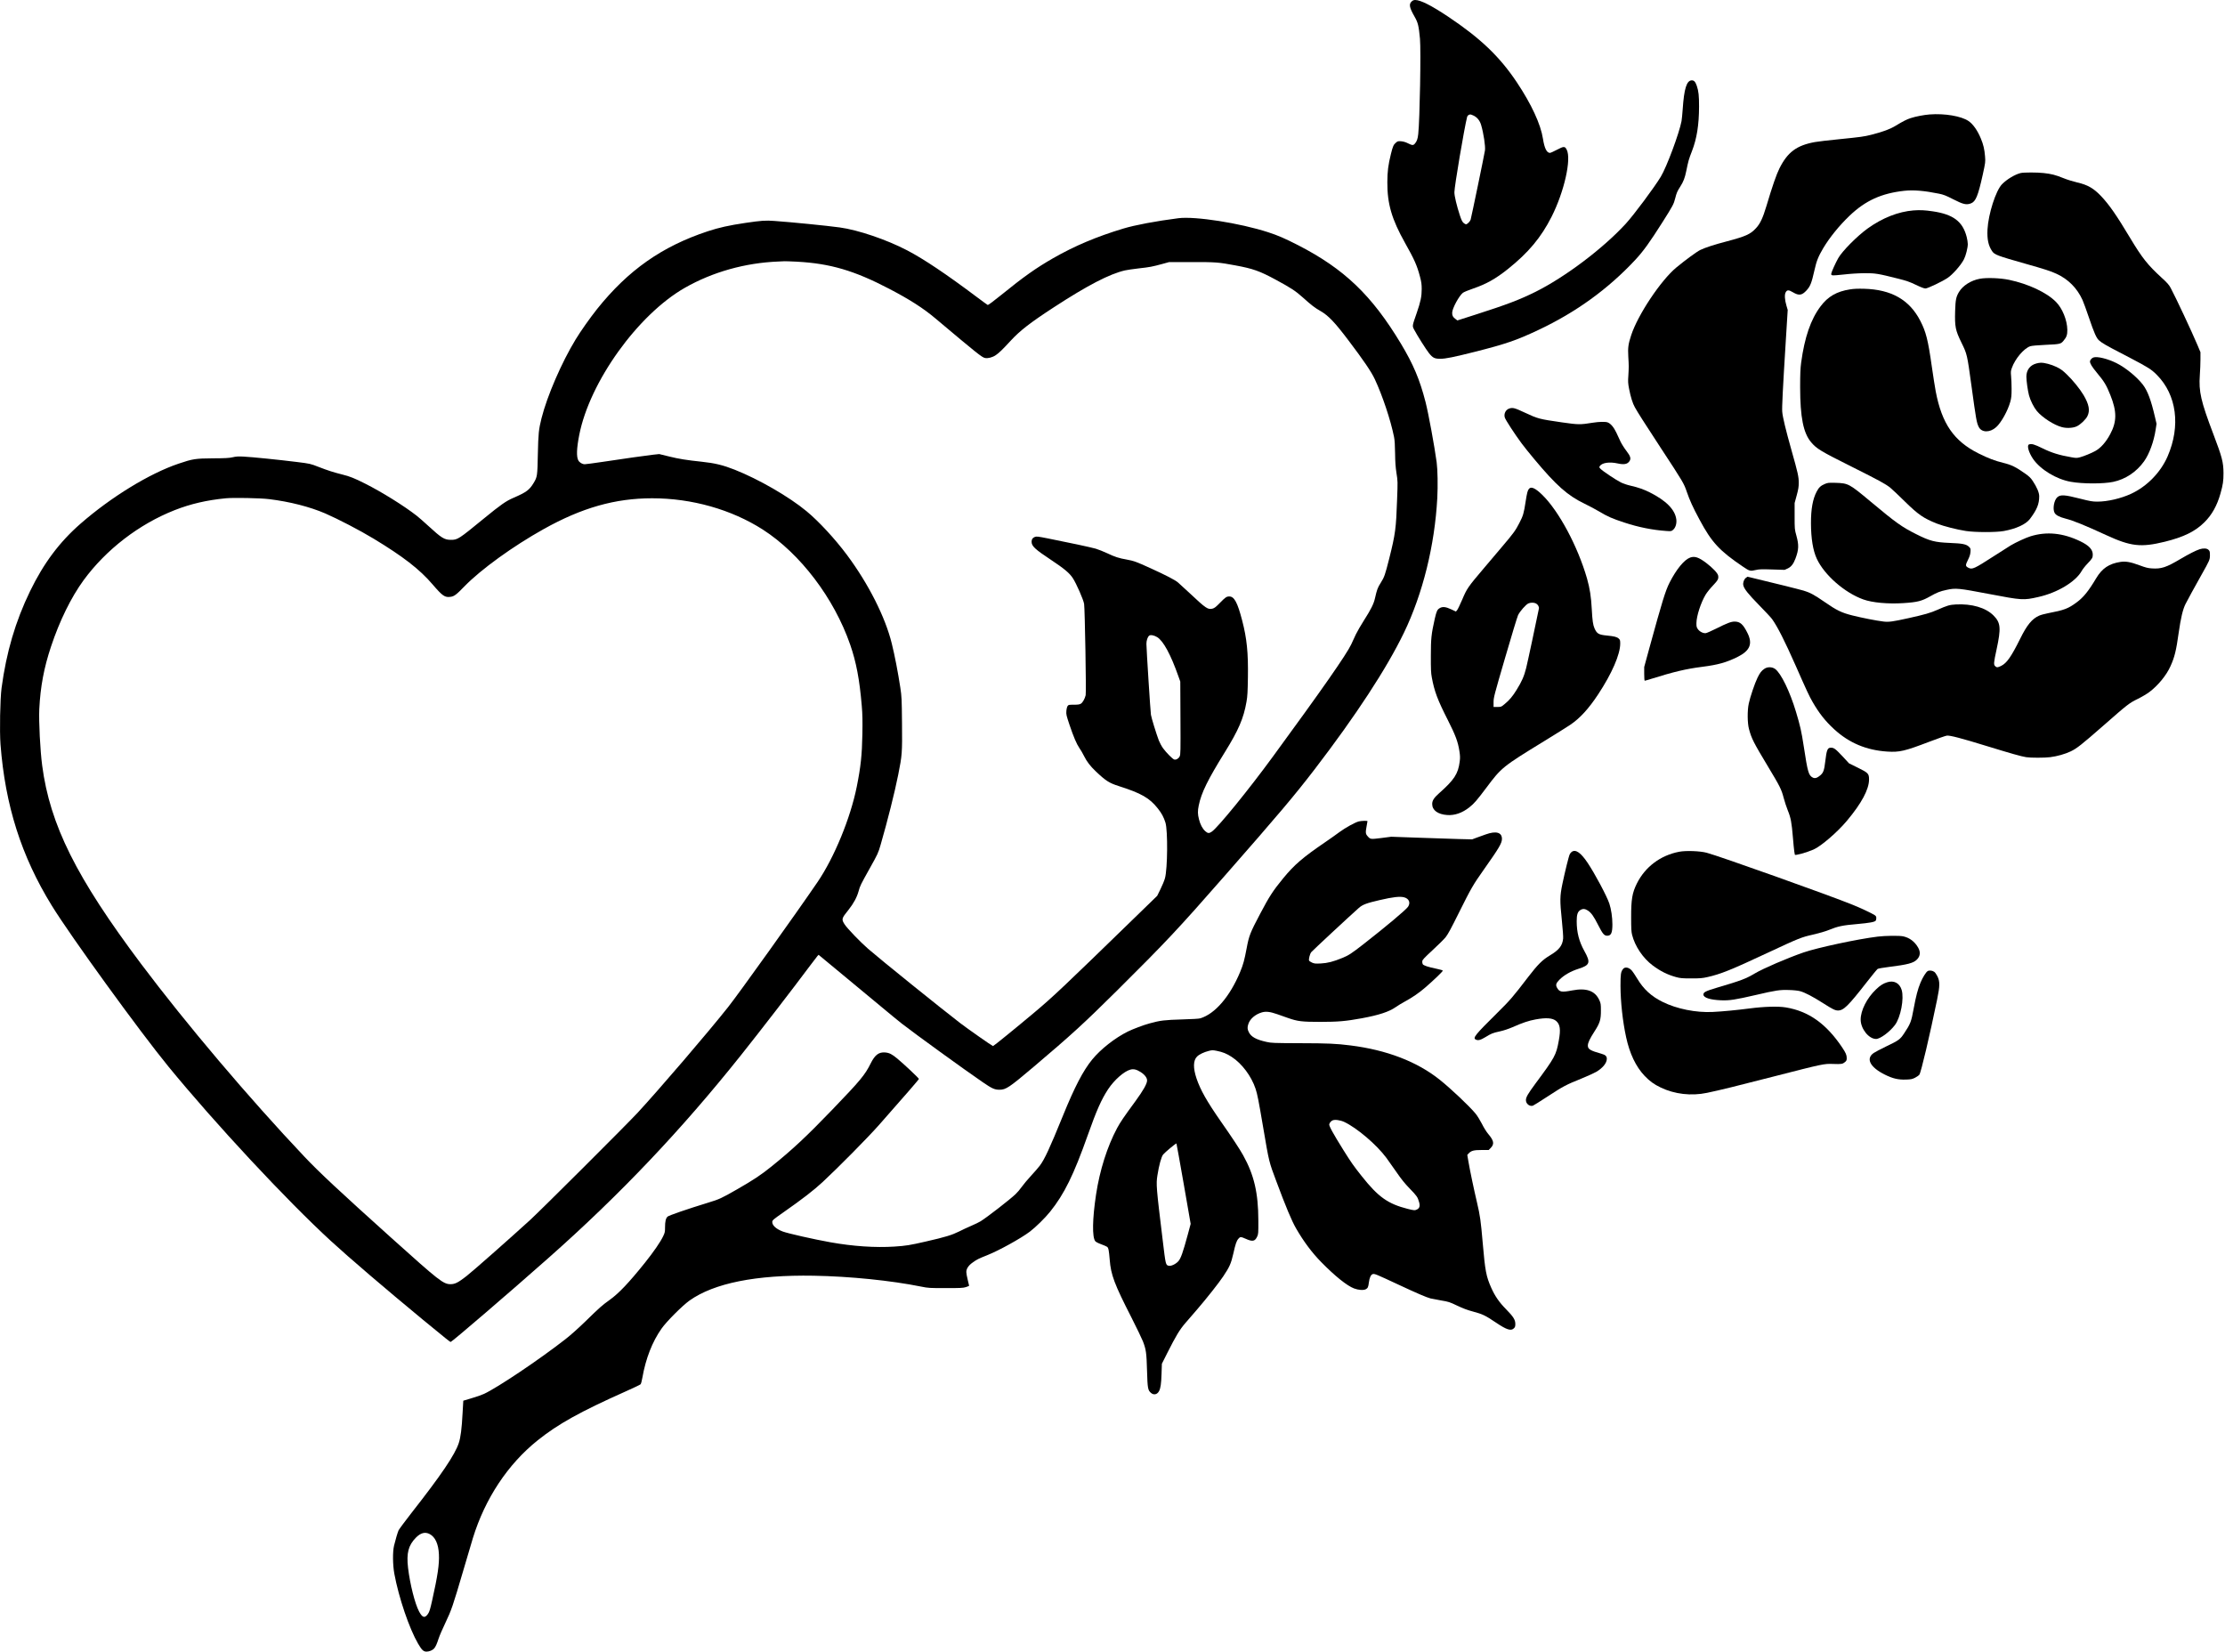
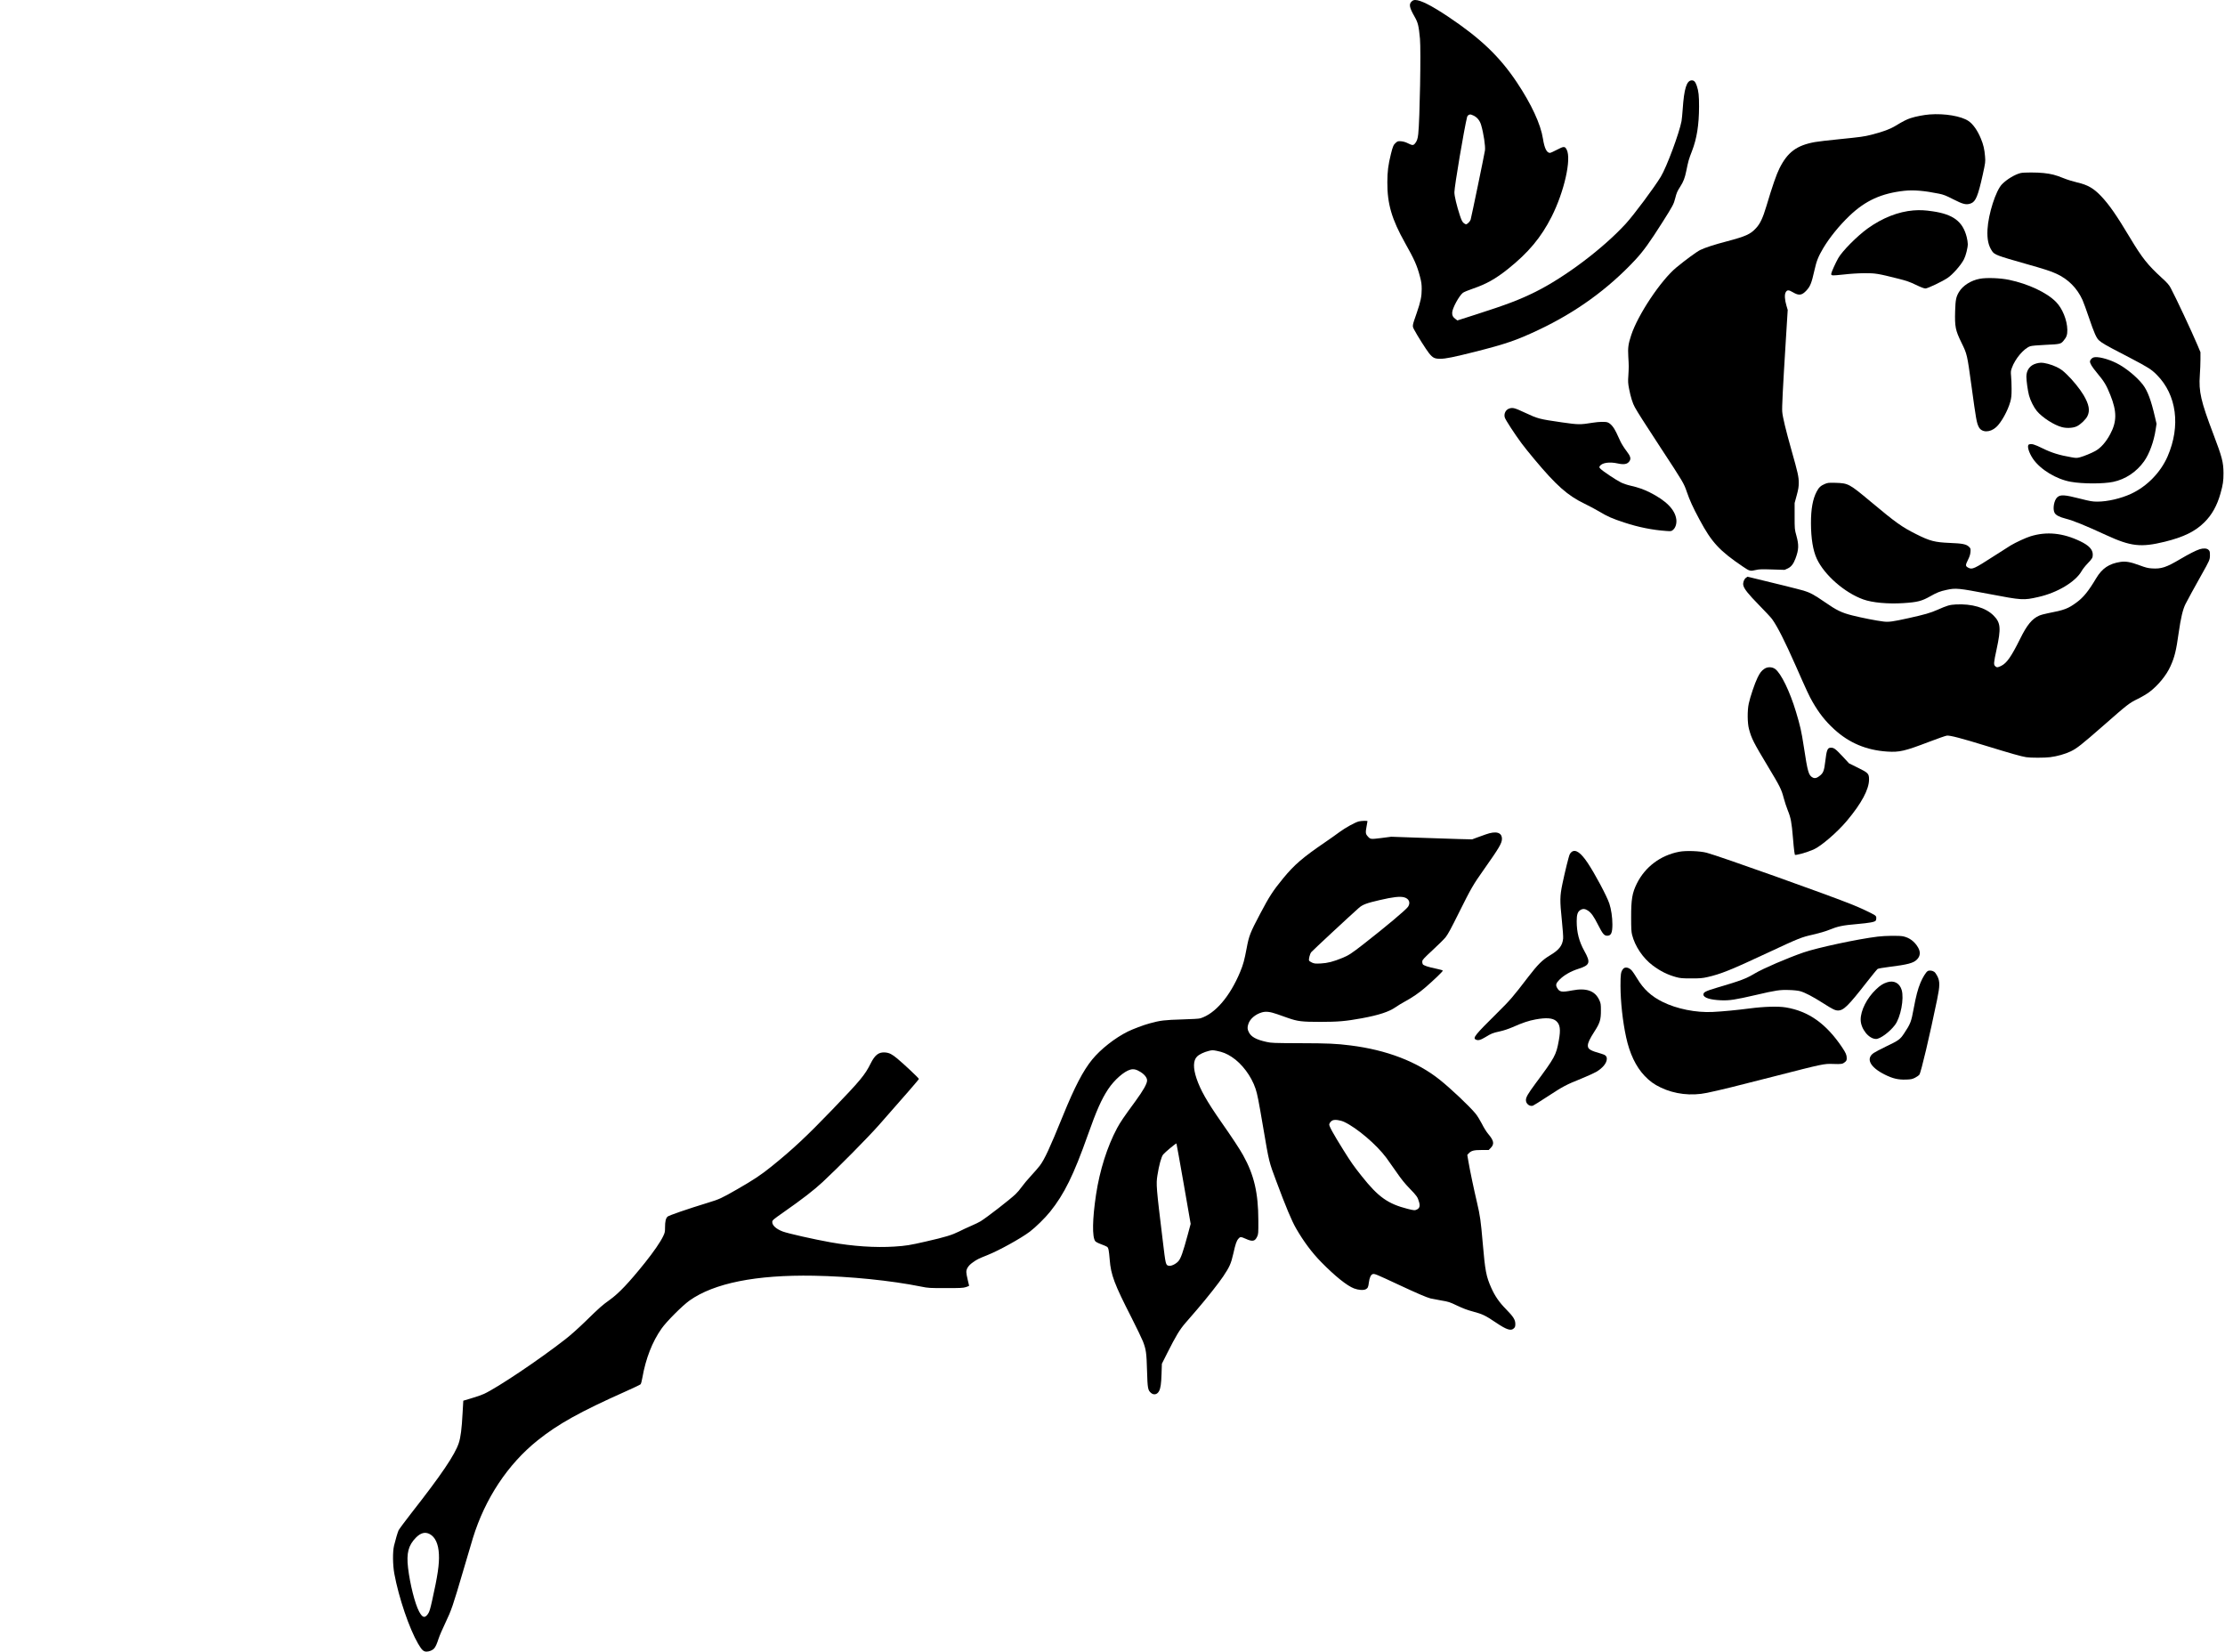
<svg xmlns="http://www.w3.org/2000/svg" version="1.0" width="3988pt" height="2960pt" viewBox="0 0 3988 2960" preserveAspectRatio="xMidYMid meet">
  <g transform="translate(0,2960) scale(0.1,-0.1)" fill="#000000" stroke="none">
    <path d="M25299 29571 c-49 -49 -37 -108 56 -271 61 -107 74 -162 96 -395 19 -208 -3 -1448 -31 -1707 -9 -88 -26 -135 -63 -175 -27 -30 -46 -29 -120 8 -41 21 -82 33 -122 37 -55 4 -64 2 -93 -23 -45 -37 -56 -63 -91 -201 -50 -203 -64 -313 -65 -509 -2 -389 79 -664 318 -1090 167 -296 215 -405 267 -603 25 -95 31 -137 31 -222 0 -133 -19 -225 -88 -425 -84 -241 -83 -234 -48 -302 53 -102 214 -356 267 -423 68 -84 100 -100 201 -100 98 0 244 30 621 125 557 141 746 206 1138 391 674 317 1252 736 1739 1259 143 154 255 309 490 680 181 286 198 318 223 419 25 99 36 126 92 213 57 90 81 152 107 279 37 182 45 209 102 356 87 224 126 469 127 798 0 194 -8 276 -40 370 -25 73 -49 100 -89 100 -93 0 -139 -146 -164 -515 -6 -88 -16 -185 -21 -215 -41 -218 -266 -822 -371 -996 -116 -192 -483 -685 -628 -843 -408 -445 -1088 -957 -1620 -1222 -285 -141 -510 -227 -1062 -404 l-337 -108 -35 27 c-46 34 -59 60 -58 112 1 77 124 304 193 357 19 14 102 48 184 76 234 80 402 174 620 348 368 293 598 568 786 941 225 446 357 1030 270 1199 -32 64 -51 64 -175 -1 -58 -31 -115 -56 -125 -56 -58 0 -99 82 -126 254 -40 259 -207 620 -468 1011 -309 462 -649 787 -1235 1179 -298 198 -491 296 -587 296 -27 0 -44 -8 -66 -29z m1107 -2040 c69 -31 119 -92 142 -174 44 -150 78 -380 68 -452 -8 -62 -245 -1205 -257 -1242 -11 -34 -61 -83 -84 -83 -7 0 -27 11 -43 25 -22 19 -38 51 -65 132 -57 174 -100 352 -99 418 1 108 175 1138 228 1350 6 24 32 43 59 44 6 0 28 -8 51 -18z" />
    <path d="M34585 27549 c-101 -8 -248 -36 -340 -66 -67 -21 -143 -60 -262 -133 -102 -63 -233 -112 -438 -164 -139 -35 -186 -41 -581 -81 -192 -19 -387 -42 -434 -51 -327 -59 -490 -180 -636 -472 -53 -105 -127 -318 -234 -677 -63 -211 -112 -315 -186 -394 -101 -110 -183 -146 -525 -237 -224 -59 -380 -109 -474 -154 -62 -30 -263 -177 -429 -314 -277 -229 -692 -851 -810 -1216 -52 -158 -60 -223 -51 -380 10 -169 10 -187 1 -340 -8 -109 -6 -139 13 -239 28 -144 64 -261 104 -331 57 -102 160 -263 462 -725 407 -620 416 -636 469 -791 52 -151 109 -277 226 -494 219 -410 358 -560 778 -844 124 -84 130 -85 239 -60 56 13 105 14 289 8 l221 -7 55 25 c61 28 103 81 139 177 60 160 63 243 17 410 -32 115 -32 118 -32 351 l0 235 37 136 c30 110 37 154 37 225 0 111 -15 178 -130 584 -102 362 -158 592 -166 690 -7 74 10 405 62 1245 l36 580 -22 75 c-31 104 -37 197 -16 238 26 50 54 50 133 3 106 -63 159 -55 240 32 70 75 93 135 144 362 37 168 69 247 158 398 115 192 288 406 473 582 284 271 573 402 983 446 164 17 353 2 618 -52 83 -17 124 -33 255 -100 180 -92 236 -105 318 -74 86 33 127 132 212 515 48 220 49 227 41 327 -10 128 -30 212 -74 318 -60 146 -140 260 -222 316 -128 88 -429 139 -698 118z" />
    <path d="M36218 26499 c-101 -24 -250 -113 -335 -201 -111 -114 -245 -533 -260 -811 -9 -176 16 -291 84 -390 43 -62 93 -81 591 -222 350 -99 459 -134 560 -181 212 -97 370 -256 468 -470 19 -43 69 -180 111 -304 41 -124 92 -261 113 -306 66 -139 48 -126 635 -431 317 -166 376 -203 473 -301 356 -358 430 -916 193 -1462 -126 -288 -370 -538 -655 -670 -181 -84 -423 -140 -602 -140 -90 0 -126 6 -319 55 -270 69 -344 73 -400 24 -59 -52 -87 -208 -50 -279 22 -42 86 -76 199 -105 143 -37 346 -120 724 -294 443 -204 622 -225 1052 -120 341 84 546 185 712 350 135 134 226 299 287 515 45 160 54 225 54 364 -1 195 -25 287 -180 695 -226 595 -266 767 -244 1064 6 83 11 209 11 280 l0 129 -54 129 c-101 239 -391 858 -481 1025 -29 54 -61 90 -163 183 -249 229 -345 349 -562 710 -245 409 -374 594 -517 746 -136 144 -243 206 -431 249 -70 16 -184 51 -252 79 -141 57 -213 75 -352 90 -114 13 -357 13 -410 0z" />
    <path d="M34296 25829 c-271 -22 -555 -133 -820 -323 -188 -135 -459 -408 -529 -534 -46 -82 -116 -236 -123 -270 -5 -25 -2 -30 20 -36 14 -3 108 3 208 15 111 13 254 22 363 23 200 1 242 -6 615 -100 143 -36 200 -56 310 -109 89 -43 147 -65 171 -65 39 0 288 118 394 187 92 60 245 234 297 338 33 65 68 205 68 270 0 29 -9 86 -20 129 -71 277 -241 405 -610 459 -141 21 -226 25 -344 16z" />
-     <path d="M21120 25689 c-405 -52 -780 -123 -985 -185 -478 -144 -874 -311 -1260 -532 -305 -175 -528 -332 -934 -662 -127 -103 -229 -179 -237 -176 -7 3 -93 65 -191 139 -554 416 -953 683 -1253 840 -367 192 -883 367 -1210 411 -235 32 -847 93 -1166 116 -165 12 -230 8 -524 -35 -291 -43 -475 -84 -675 -150 -820 -271 -1425 -696 -1983 -1393 -127 -160 -292 -393 -385 -546 -251 -413 -509 -1008 -611 -1411 -50 -200 -58 -271 -66 -645 -8 -392 -10 -406 -75 -515 -76 -126 -131 -167 -360 -266 -137 -59 -228 -123 -530 -370 -458 -375 -472 -384 -595 -384 -117 1 -165 31 -410 256 -74 68 -164 147 -200 175 -229 179 -629 428 -930 579 -182 92 -271 128 -402 160 -164 41 -262 73 -425 136 -151 59 -152 59 -390 89 -319 40 -810 90 -958 97 -95 5 -136 2 -195 -12 -61 -14 -128 -18 -350 -19 -316 -2 -367 -10 -620 -96 -519 -175 -1207 -596 -1755 -1074 -379 -330 -663 -710 -906 -1211 -263 -541 -426 -1098 -511 -1735 -26 -198 -37 -776 -19 -1011 84 -1094 373 -2003 919 -2889 342 -555 1573 -2252 2091 -2885 839 -1024 2115 -2394 2911 -3125 325 -299 986 -864 1650 -1412 428 -352 486 -398 498 -398 21 0 1086 914 1757 1509 1282 1135 2377 2289 3448 3633 347 435 912 1167 1241 1608 60 80 118 155 128 167 l20 21 436 -361 c241 -198 556 -460 702 -582 146 -122 306 -253 355 -291 227 -177 1131 -832 1446 -1047 169 -116 215 -137 303 -137 116 0 172 38 611 409 680 576 902 779 1494 1366 879 873 1097 1105 1920 2045 992 1131 1260 1449 1622 1920 744 970 1295 1813 1604 2453 336 698 550 1560 596 2407 12 223 7 509 -11 646 -40 293 -146 870 -199 1078 -104 405 -219 677 -444 1051 -522 866 -1015 1337 -1843 1762 -233 119 -361 175 -535 231 -504 164 -1310 290 -1609 251z m-6835 -779 c596 -32 1028 -159 1655 -487 366 -191 611 -348 830 -533 745 -627 831 -696 886 -706 52 -10 133 11 190 50 60 40 123 101 272 263 166 179 347 320 771 596 602 392 996 597 1275 661 33 8 144 24 246 36 199 22 241 30 425 80 l120 33 405 0 c433 1 480 -3 780 -59 320 -59 437 -101 724 -256 275 -149 354 -200 486 -318 158 -142 214 -185 319 -245 140 -80 256 -202 500 -525 269 -355 408 -559 472 -695 137 -292 285 -735 345 -1035 12 -60 17 -146 19 -295 2 -161 8 -244 25 -355 23 -142 23 -150 11 -470 -18 -523 -31 -621 -141 -1060 -75 -296 -87 -332 -154 -438 -54 -85 -67 -122 -101 -272 -22 -101 -73 -203 -196 -395 -56 -88 -122 -202 -146 -252 -23 -51 -63 -135 -86 -185 -85 -180 -524 -809 -1406 -2013 -436 -596 -979 -1262 -1090 -1339 -49 -35 -73 -33 -119 8 -50 46 -88 117 -112 212 -24 93 -25 150 -4 250 46 226 162 461 465 949 248 400 339 610 391 910 17 98 21 177 25 435 7 445 -19 697 -103 1020 -84 323 -142 430 -230 430 -50 0 -68 -12 -169 -115 -73 -75 -98 -94 -133 -103 -84 -20 -116 2 -413 281 -85 79 -176 163 -203 186 -52 46 -219 132 -496 258 -252 115 -297 131 -422 154 -145 25 -212 47 -356 115 -64 30 -155 66 -201 80 -87 25 -497 113 -853 183 -192 38 -211 40 -242 27 -40 -16 -56 -42 -56 -86 0 -77 60 -134 346 -323 242 -161 333 -237 393 -329 64 -98 191 -388 202 -461 14 -94 40 -1585 28 -1636 -15 -65 -54 -134 -87 -153 -23 -14 -53 -18 -126 -18 -91 0 -96 -1 -112 -25 -9 -14 -19 -54 -21 -89 -5 -58 0 -78 55 -243 75 -222 129 -348 180 -422 22 -31 59 -94 82 -141 50 -101 112 -181 212 -276 177 -168 241 -209 413 -263 401 -128 548 -212 697 -400 68 -85 107 -157 137 -255 44 -144 38 -827 -9 -996 -11 -41 -47 -129 -80 -195 l-59 -120 -422 -410 c-1264 -1229 -1441 -1396 -1779 -1680 -338 -284 -734 -605 -742 -603 -25 9 -459 313 -588 412 -369 284 -1429 1139 -1650 1331 -140 122 -373 364 -420 436 -61 95 -58 107 69 264 88 110 149 222 179 330 28 102 35 115 200 411 146 261 153 276 196 425 123 425 253 941 315 1254 70 350 73 389 68 920 -4 443 -6 480 -30 640 -42 276 -100 576 -153 790 -116 475 -420 1075 -804 1590 -213 286 -505 602 -723 782 -315 261 -859 575 -1292 746 -205 81 -353 117 -590 142 -267 28 -410 51 -575 92 l-184 45 -106 -11 c-137 -16 -531 -71 -898 -127 -161 -24 -310 -44 -330 -44 -47 0 -96 30 -118 71 -34 67 -29 213 17 449 185 954 1051 2161 1894 2642 498 284 1083 448 1680 471 39 2 86 4 105 5 19 1 121 -3 225 -8z m-9465 -4255 c372 -45 734 -138 1010 -257 234 -102 615 -300 865 -451 528 -319 828 -551 1056 -818 181 -211 222 -240 325 -225 64 8 105 39 249 188 296 304 868 718 1418 1025 687 384 1283 553 1947 553 710 0 1419 -201 1981 -560 673 -432 1279 -1230 1568 -2065 108 -312 167 -621 207 -1095 13 -152 15 -264 11 -505 -7 -378 -29 -585 -101 -945 -113 -563 -404 -1270 -704 -1710 -379 -556 -1417 -2007 -1604 -2242 -371 -467 -1223 -1461 -1617 -1888 -197 -213 -1738 -1750 -1931 -1926 -364 -332 -1031 -921 -1140 -1005 -148 -115 -205 -144 -285 -144 -130 1 -202 58 -1060 829 -931 837 -1294 1176 -1556 1453 -997 1054 -2125 2386 -2930 3458 -1162 1548 -1633 2492 -1773 3555 -36 272 -62 788 -52 1010 20 404 84 743 210 1121 155 466 361 884 584 1190 404 551 994 1005 1632 1256 287 113 578 180 918 213 139 13 618 4 772 -15z m15920 -2473 c111 -68 243 -310 381 -702 l34 -95 3 -652 c3 -600 2 -656 -14 -689 -19 -39 -63 -65 -97 -56 -28 7 -143 123 -200 201 -25 34 -59 97 -76 139 -45 119 -132 400 -142 462 -9 55 -80 1166 -81 1270 -1 59 22 127 50 148 24 19 87 7 142 -26z" />
    <path d="M35485 24604 c-158 -29 -305 -123 -373 -237 -52 -87 -63 -141 -69 -343 -8 -278 5 -343 112 -562 103 -210 103 -211 180 -772 83 -608 94 -669 131 -741 52 -104 200 -106 313 -4 91 82 209 296 253 455 19 70 23 110 23 230 0 80 -4 183 -9 230 -7 75 -6 92 13 144 58 166 217 353 331 391 30 9 125 18 278 25 253 11 269 15 316 71 57 68 71 107 70 199 -3 172 -89 385 -203 499 -166 169 -498 324 -842 396 -160 33 -403 42 -524 19z" />
-     <path d="M33160 24414 c-239 -37 -396 -127 -528 -303 -177 -234 -288 -558 -349 -1011 -14 -106 -18 -201 -18 -440 1 -540 57 -821 198 -987 98 -116 173 -161 732 -440 480 -240 610 -311 688 -376 34 -28 150 -137 257 -243 244 -239 337 -303 580 -399 119 -46 357 -107 515 -131 171 -26 540 -26 680 -1 224 41 397 121 469 217 125 166 166 266 166 407 0 63 -42 163 -115 272 -35 54 -64 82 -133 131 -172 121 -247 158 -393 194 -155 38 -273 83 -449 171 -440 221 -655 533 -765 1111 -14 74 -46 278 -71 452 -66 466 -103 614 -205 812 -194 377 -518 562 -1009 575 -108 3 -184 0 -250 -11z" />
    <path d="M37520 23193 c-29 -11 -60 -47 -60 -70 0 -38 34 -95 121 -200 137 -165 171 -221 244 -403 118 -294 118 -476 -2 -700 -77 -144 -169 -248 -268 -303 -68 -38 -205 -94 -273 -112 -58 -15 -71 -15 -155 0 -217 37 -357 81 -517 160 -149 73 -197 87 -244 69 -41 -16 -3 -147 74 -259 132 -191 418 -365 678 -410 211 -38 583 -38 758 -1 220 46 419 179 554 369 93 130 175 354 207 567 l16 105 -28 120 c-70 303 -133 472 -218 582 -105 136 -308 303 -468 383 -158 80 -351 128 -419 103z" />
    <path d="M36499 23086 c-113 -30 -179 -117 -179 -237 0 -74 25 -251 47 -334 24 -91 85 -213 139 -279 97 -118 313 -257 454 -292 87 -22 200 -15 264 16 67 32 160 121 190 182 50 100 29 211 -69 377 -67 112 -192 267 -303 373 -73 70 -107 95 -183 132 -92 44 -214 77 -281 75 -18 0 -54 -6 -79 -13z" />
    <path d="M27056 22280 c-67 -20 -105 -92 -85 -162 10 -39 179 -299 301 -463 41 -56 143 -183 228 -284 395 -473 597 -652 900 -798 85 -41 203 -104 263 -140 150 -90 233 -127 454 -199 248 -82 502 -133 748 -150 88 -6 91 -6 122 20 44 37 67 110 59 184 -21 177 -181 340 -481 490 -108 53 -202 86 -333 116 -64 14 -138 39 -180 60 -88 44 -328 204 -364 243 -26 27 -27 30 -12 52 41 58 172 77 314 46 116 -26 178 -15 214 37 34 48 22 90 -55 190 -39 51 -85 125 -103 163 -18 39 -53 112 -76 163 -45 95 -101 162 -156 182 -37 14 -155 12 -259 -5 -236 -38 -263 -37 -558 5 -414 60 -429 64 -667 175 -180 84 -213 93 -274 75z" />
    <path d="M32706 20926 c-72 -31 -106 -62 -144 -135 -71 -133 -104 -316 -103 -571 1 -271 36 -487 105 -635 136 -291 498 -608 833 -728 161 -58 444 -84 718 -66 251 16 331 36 485 124 120 68 172 88 293 114 162 35 211 30 757 -74 592 -113 618 -115 885 -54 340 76 665 271 775 464 18 33 66 94 106 135 84 88 94 105 94 160 0 92 -67 164 -225 240 -310 149 -601 178 -890 89 -80 -24 -267 -110 -358 -165 -34 -21 -169 -107 -300 -191 -352 -227 -388 -244 -457 -208 -54 28 -55 45 -9 137 31 62 43 99 47 145 4 58 3 64 -25 92 -49 48 -114 62 -348 71 -266 11 -356 34 -600 157 -259 130 -361 203 -815 582 -385 322 -402 331 -630 338 -126 3 -139 2 -194 -21z" />
-     <path d="M27407 20842 c-26 -29 -37 -69 -63 -236 -31 -204 -43 -247 -111 -378 -67 -132 -107 -187 -300 -414 -83 -99 -235 -278 -337 -398 -283 -333 -304 -363 -387 -560 -40 -92 -81 -179 -93 -192 l-21 -24 -85 40 c-98 46 -156 52 -207 20 -43 -26 -56 -55 -87 -190 -62 -277 -70 -354 -70 -665 -1 -237 2 -307 17 -385 47 -254 102 -399 286 -762 140 -277 182 -390 208 -555 14 -88 15 -123 6 -193 -28 -219 -98 -326 -371 -568 -91 -81 -122 -130 -122 -192 0 -111 101 -185 270 -197 135 -9 270 38 397 139 85 67 132 122 302 348 273 365 292 380 1031 833 206 126 420 260 476 298 174 118 329 288 498 544 246 372 396 717 396 910 0 57 -3 69 -25 89 -33 31 -80 43 -215 56 -145 14 -177 32 -220 127 -28 63 -39 140 -50 348 -11 217 -35 371 -85 547 -166 576 -504 1208 -802 1499 -121 118 -197 154 -236 111z m123 -2057 c34 -17 58 -60 53 -90 -48 -238 -203 -966 -229 -1069 -38 -149 -77 -238 -172 -391 -71 -115 -129 -184 -211 -251 -64 -54 -65 -54 -133 -54 l-68 0 0 86 c0 82 9 117 206 792 113 389 218 734 233 767 32 68 140 191 186 211 41 18 100 17 135 -1z" />
    <path d="M39424 19756 c-64 -20 -195 -87 -339 -172 -258 -153 -345 -182 -515 -171 -70 4 -109 14 -223 56 -159 59 -243 74 -337 61 -207 -31 -332 -114 -440 -295 -135 -227 -228 -342 -347 -429 -153 -114 -222 -140 -515 -196 -59 -11 -131 -31 -160 -44 -126 -56 -217 -166 -338 -411 -162 -326 -241 -439 -342 -489 -63 -31 -78 -32 -106 -6 -31 29 -29 58 24 302 82 381 74 478 -55 607 -138 140 -391 214 -676 198 -111 -6 -152 -18 -329 -96 -123 -55 -232 -86 -521 -150 -280 -62 -352 -72 -448 -60 -124 15 -380 65 -556 109 -194 49 -280 91 -494 239 -188 130 -262 170 -377 205 -73 22 -604 154 -912 227 l-98 23 -27 -20 c-34 -26 -56 -85 -47 -131 12 -64 87 -158 283 -358 108 -110 213 -222 233 -250 99 -139 226 -390 423 -835 198 -450 246 -552 303 -650 118 -205 230 -345 385 -488 270 -248 580 -378 957 -402 217 -13 306 7 749 176 151 58 293 107 315 110 55 7 256 -45 726 -190 420 -129 606 -182 695 -196 79 -13 329 -13 433 0 126 16 263 55 365 103 111 53 189 114 598 472 425 373 452 394 605 469 73 36 168 92 212 126 151 114 301 296 373 456 75 165 104 280 149 604 38 266 74 419 123 516 42 83 157 293 284 519 148 263 153 274 153 355 0 62 -3 74 -25 95 -28 29 -91 33 -161 11z" />
-     <path d="M30295 19608 c-107 -38 -247 -208 -369 -447 -75 -147 -130 -325 -366 -1185 l-90 -330 0 -123 c0 -68 4 -123 9 -123 5 0 58 15 118 34 402 126 626 179 910 215 290 37 437 79 637 178 222 111 273 234 178 426 -79 159 -132 207 -232 207 -63 0 -133 -27 -333 -127 -82 -41 -164 -77 -182 -80 -46 -7 -113 27 -145 74 -21 31 -25 47 -24 107 2 128 79 365 165 509 23 38 81 111 130 162 93 98 105 122 94 181 -8 43 -100 139 -215 226 -134 101 -204 124 -285 96z" />
    <path d="M31626 17615 c-55 -37 -81 -71 -126 -163 -48 -98 -131 -343 -156 -462 -27 -125 -25 -348 4 -455 46 -172 81 -241 344 -678 211 -350 238 -404 278 -557 16 -63 50 -164 74 -225 54 -132 69 -215 91 -480 9 -110 20 -224 25 -254 6 -30 10 -56 10 -58 0 -21 204 35 335 92 134 58 429 312 600 517 260 310 395 562 395 738 0 105 -14 120 -202 212 l-156 77 -118 127 c-127 135 -153 154 -208 154 -61 0 -76 -39 -101 -248 -18 -157 -34 -201 -88 -247 -56 -48 -97 -61 -136 -40 -74 38 -91 97 -160 552 -43 280 -64 372 -141 628 -110 365 -268 690 -373 766 -54 39 -136 41 -191 4z" />
    <path d="M24356 14879 c-64 -15 -244 -114 -346 -190 -52 -39 -165 -119 -250 -177 -408 -278 -563 -411 -760 -652 -184 -224 -248 -323 -413 -636 -178 -336 -201 -395 -242 -616 -41 -217 -61 -292 -117 -427 -183 -440 -448 -749 -713 -831 -25 -8 -150 -15 -330 -20 -311 -9 -388 -18 -580 -71 -111 -30 -298 -101 -390 -146 -233 -116 -487 -316 -639 -502 -163 -199 -316 -494 -526 -1011 -237 -583 -328 -778 -413 -891 -23 -31 -93 -112 -156 -180 -63 -68 -138 -158 -167 -199 -29 -42 -79 -101 -111 -131 -106 -101 -513 -416 -628 -487 -27 -17 -102 -53 -165 -80 -63 -27 -165 -74 -225 -105 -123 -61 -243 -98 -585 -176 -296 -68 -358 -78 -570 -92 -341 -22 -742 5 -1145 77 -292 52 -762 158 -855 193 -122 46 -193 113 -188 176 3 27 24 45 193 163 353 247 548 398 710 548 283 263 807 793 1007 1019 487 552 718 818 718 829 0 13 -266 264 -388 365 -94 78 -142 103 -217 109 -114 9 -183 -43 -260 -198 -103 -207 -183 -303 -689 -829 -459 -477 -707 -709 -1085 -1014 -192 -155 -319 -239 -618 -411 -285 -163 -317 -178 -524 -241 -372 -114 -703 -228 -725 -250 -31 -31 -44 -86 -44 -190 0 -83 -3 -97 -35 -163 -48 -101 -170 -278 -325 -472 -289 -360 -466 -547 -633 -667 -137 -98 -173 -130 -443 -393 -115 -112 -264 -245 -350 -311 -467 -365 -1214 -866 -1459 -980 -44 -20 -145 -56 -224 -78 -80 -23 -146 -43 -147 -44 -1 -1 -7 -102 -13 -225 -14 -274 -34 -431 -68 -534 -70 -211 -311 -568 -849 -1254 -118 -151 -222 -292 -231 -312 -18 -44 -55 -167 -80 -272 -27 -110 -24 -346 5 -505 80 -431 268 -983 427 -1255 67 -113 95 -140 151 -140 47 0 108 25 135 56 26 30 50 82 81 179 16 49 71 178 123 285 106 221 135 307 316 924 66 226 145 492 175 591 218 707 625 1322 1159 1750 367 294 760 513 1585 881 135 60 252 116 261 125 9 9 23 60 33 120 60 341 177 643 344 879 88 126 374 412 502 503 439 311 1192 462 2224 444 646 -11 1387 -86 1926 -195 129 -26 148 -27 440 -27 264 0 313 2 363 18 31 10 57 21 57 25 0 4 -11 52 -25 106 -14 54 -25 117 -25 139 0 59 39 118 113 170 79 57 102 68 267 134 208 83 600 300 760 421 107 82 270 242 361 355 255 317 423 659 679 1382 154 435 243 635 362 815 111 167 286 321 400 351 56 15 108 3 181 -43 73 -46 117 -103 117 -151 0 -59 -67 -177 -209 -372 -210 -286 -270 -375 -328 -482 -178 -333 -312 -756 -378 -1193 -66 -438 -71 -761 -14 -834 11 -14 53 -36 106 -55 48 -18 96 -38 106 -46 25 -18 33 -62 47 -230 21 -273 84 -439 391 -1040 92 -182 184 -372 204 -423 57 -148 65 -207 74 -527 9 -319 15 -352 73 -400 50 -42 111 -27 143 35 27 53 38 125 44 307 l6 182 97 193 c157 311 222 419 328 541 52 61 144 167 204 236 172 200 390 475 470 595 114 170 141 231 181 407 40 178 57 228 92 269 31 37 44 37 125 1 127 -58 171 -50 211 37 21 44 22 61 21 292 -1 489 -76 813 -272 1165 -58 106 -205 329 -401 608 -250 359 -366 564 -436 772 -62 186 -59 321 10 389 39 40 124 80 211 102 60 15 72 15 142 1 107 -21 179 -50 269 -109 183 -119 352 -345 427 -570 33 -99 54 -209 136 -690 108 -635 103 -613 236 -968 170 -457 277 -712 354 -845 137 -237 284 -434 452 -605 246 -251 461 -423 587 -471 79 -30 168 -36 210 -15 37 20 46 38 56 121 10 85 37 143 70 151 34 9 59 -2 460 -189 334 -156 500 -227 574 -247 24 -6 109 -22 189 -36 137 -23 153 -28 291 -94 106 -50 183 -79 281 -105 172 -46 221 -69 411 -197 194 -131 272 -156 324 -103 20 19 25 34 25 77 0 75 -35 131 -165 263 -125 127 -200 236 -267 386 -91 205 -109 300 -153 809 -33 386 -47 487 -101 715 -57 242 -127 575 -154 734 l-21 123 23 25 c46 50 91 63 232 63 l129 0 39 40 c65 69 53 129 -49 249 -32 38 -79 113 -113 182 -33 64 -83 145 -112 180 -111 135 -447 452 -644 609 -406 324 -951 533 -1599 614 -255 32 -402 39 -900 40 -479 2 -516 3 -605 23 -185 41 -274 90 -316 173 -28 53 -30 90 -8 152 30 90 125 170 240 204 74 21 146 13 273 -31 53 -19 141 -50 196 -69 173 -61 252 -70 580 -70 317 0 454 12 739 64 310 57 493 117 611 200 39 27 110 71 159 97 141 77 253 153 373 256 144 124 313 286 313 301 0 6 -47 21 -108 33 -156 32 -240 60 -252 84 -6 11 -10 34 -8 51 3 27 32 58 182 197 99 91 204 195 234 231 41 50 97 152 247 455 211 424 249 490 440 760 274 388 325 474 325 551 0 117 -106 146 -290 80 -52 -19 -129 -46 -170 -61 l-75 -28 -245 6 c-135 4 -461 14 -725 24 l-480 17 -177 -23 c-196 -24 -196 -24 -247 34 -36 41 -38 65 -16 182 8 43 15 81 15 86 0 10 -106 7 -154 -4z m809 -1360 c90 -23 121 -97 72 -170 -36 -54 -396 -356 -797 -669 -214 -167 -271 -204 -380 -248 -164 -67 -264 -93 -385 -99 -98 -5 -116 -3 -158 15 -26 12 -50 28 -54 37 -9 25 15 120 39 150 19 25 713 670 853 793 68 60 137 86 375 141 238 55 358 69 435 50z m-1070 -4027 c227 -107 578 -406 754 -643 47 -64 133 -186 191 -270 75 -110 139 -189 226 -279 130 -134 143 -153 169 -243 20 -70 9 -109 -36 -132 -38 -20 -54 -19 -169 10 -354 90 -526 212 -822 585 -150 189 -191 248 -330 470 -186 298 -261 435 -253 462 9 29 34 58 60 69 41 18 137 5 210 -29z m-2879 -1107 l125 -719 -51 -190 c-89 -327 -126 -432 -171 -481 -47 -51 -128 -89 -169 -80 -57 12 -57 14 -110 456 -116 951 -120 1006 -95 1164 28 180 70 334 103 374 31 39 231 205 238 198 2 -2 61 -327 130 -722z m-13515 -6278 c100 -53 157 -177 166 -362 9 -176 -22 -386 -121 -827 -36 -162 -49 -204 -75 -242 -57 -82 -99 -71 -160 44 -74 139 -162 488 -197 780 -31 265 5 404 140 542 86 87 165 108 247 65z" />
    <path d="M28172 14334 c-12 -8 -29 -28 -36 -43 -18 -35 -84 -303 -133 -536 -45 -221 -46 -290 -8 -660 15 -143 25 -285 22 -315 -12 -127 -72 -204 -236 -302 -136 -81 -218 -163 -391 -388 -272 -356 -323 -415 -551 -640 -400 -396 -444 -450 -390 -480 42 -22 86 -11 172 41 110 67 130 76 262 105 69 15 155 44 227 75 181 80 291 117 413 139 192 35 304 26 368 -27 72 -61 85 -153 48 -353 -47 -260 -68 -298 -422 -775 -131 -178 -167 -239 -167 -291 0 -65 62 -116 123 -101 12 4 132 78 267 167 277 181 325 207 605 320 110 45 229 99 265 120 118 70 190 159 190 235 0 47 -26 70 -97 90 -200 56 -243 82 -243 146 0 51 33 120 119 254 97 150 116 212 115 375 0 114 -3 130 -28 185 -76 168 -231 224 -486 175 -194 -37 -229 -30 -274 51 -26 49 -16 80 47 143 80 80 200 149 335 192 211 67 226 111 109 321 -95 171 -137 335 -137 534 0 118 17 169 65 199 45 28 84 25 136 -9 60 -40 105 -103 183 -258 82 -161 109 -193 163 -193 70 0 93 51 93 204 0 127 -22 273 -55 373 -46 136 -258 533 -388 728 -123 184 -215 248 -285 199z" />
    <path d="M30097 14335 c-335 -64 -610 -270 -759 -570 -82 -165 -103 -284 -102 -605 0 -199 3 -258 17 -314 52 -206 195 -418 370 -549 141 -105 267 -167 421 -209 70 -19 107 -23 266 -23 158 0 200 3 290 23 240 54 423 127 1074 432 574 268 615 284 822 330 112 26 216 56 286 84 159 65 245 83 503 105 227 20 320 37 336 63 5 7 9 28 9 46 0 26 -7 36 -32 53 -58 36 -249 126 -388 182 -417 170 -2399 876 -2620 934 -122 32 -371 41 -493 18z" />
    <path d="M33654 12814 c-356 -43 -1079 -198 -1329 -284 -288 -100 -723 -287 -869 -374 -168 -99 -242 -127 -675 -255 -217 -65 -254 -84 -249 -130 6 -53 123 -90 313 -98 156 -6 253 9 630 96 355 83 429 94 594 88 80 -2 161 -11 196 -21 85 -23 225 -96 404 -210 178 -114 222 -135 274 -136 101 0 184 82 517 509 95 122 182 228 194 236 11 7 98 23 191 34 354 44 454 71 517 138 57 60 63 132 17 212 -61 106 -154 176 -267 200 -70 15 -319 12 -458 -5z" />
    <path d="M29091 12234 c-40 -51 -46 -90 -46 -304 1 -282 39 -635 101 -919 63 -292 174 -526 329 -690 91 -96 170 -154 290 -211 249 -120 548 -155 830 -96 225 47 529 121 1195 293 893 229 903 231 1067 225 149 -5 169 -2 212 34 26 22 31 33 31 70 0 57 -16 93 -81 191 -286 426 -601 650 -1009 718 -136 23 -391 16 -657 -19 -233 -30 -472 -53 -654 -62 -301 -15 -646 54 -901 181 -200 99 -337 224 -451 413 -38 62 -80 126 -94 142 -53 63 -127 79 -162 34z" />
    <path d="M34551 12196 c-30 -17 -90 -113 -130 -210 -47 -114 -79 -235 -121 -462 -43 -236 -58 -274 -170 -442 -74 -112 -97 -128 -327 -238 -96 -47 -195 -98 -219 -115 -147 -101 -66 -257 201 -389 137 -69 240 -93 375 -88 93 3 112 7 165 33 32 17 67 41 77 55 30 41 184 695 318 1345 51 246 52 327 4 421 -16 32 -40 66 -54 76 -35 25 -89 32 -119 14z" />
    <path d="M33825 11996 c-73 -23 -125 -56 -199 -127 -164 -155 -277 -378 -276 -544 1 -164 146 -345 276 -345 74 0 245 126 339 251 102 137 166 471 120 627 -37 123 -138 177 -260 138z" />
  </g>
</svg>